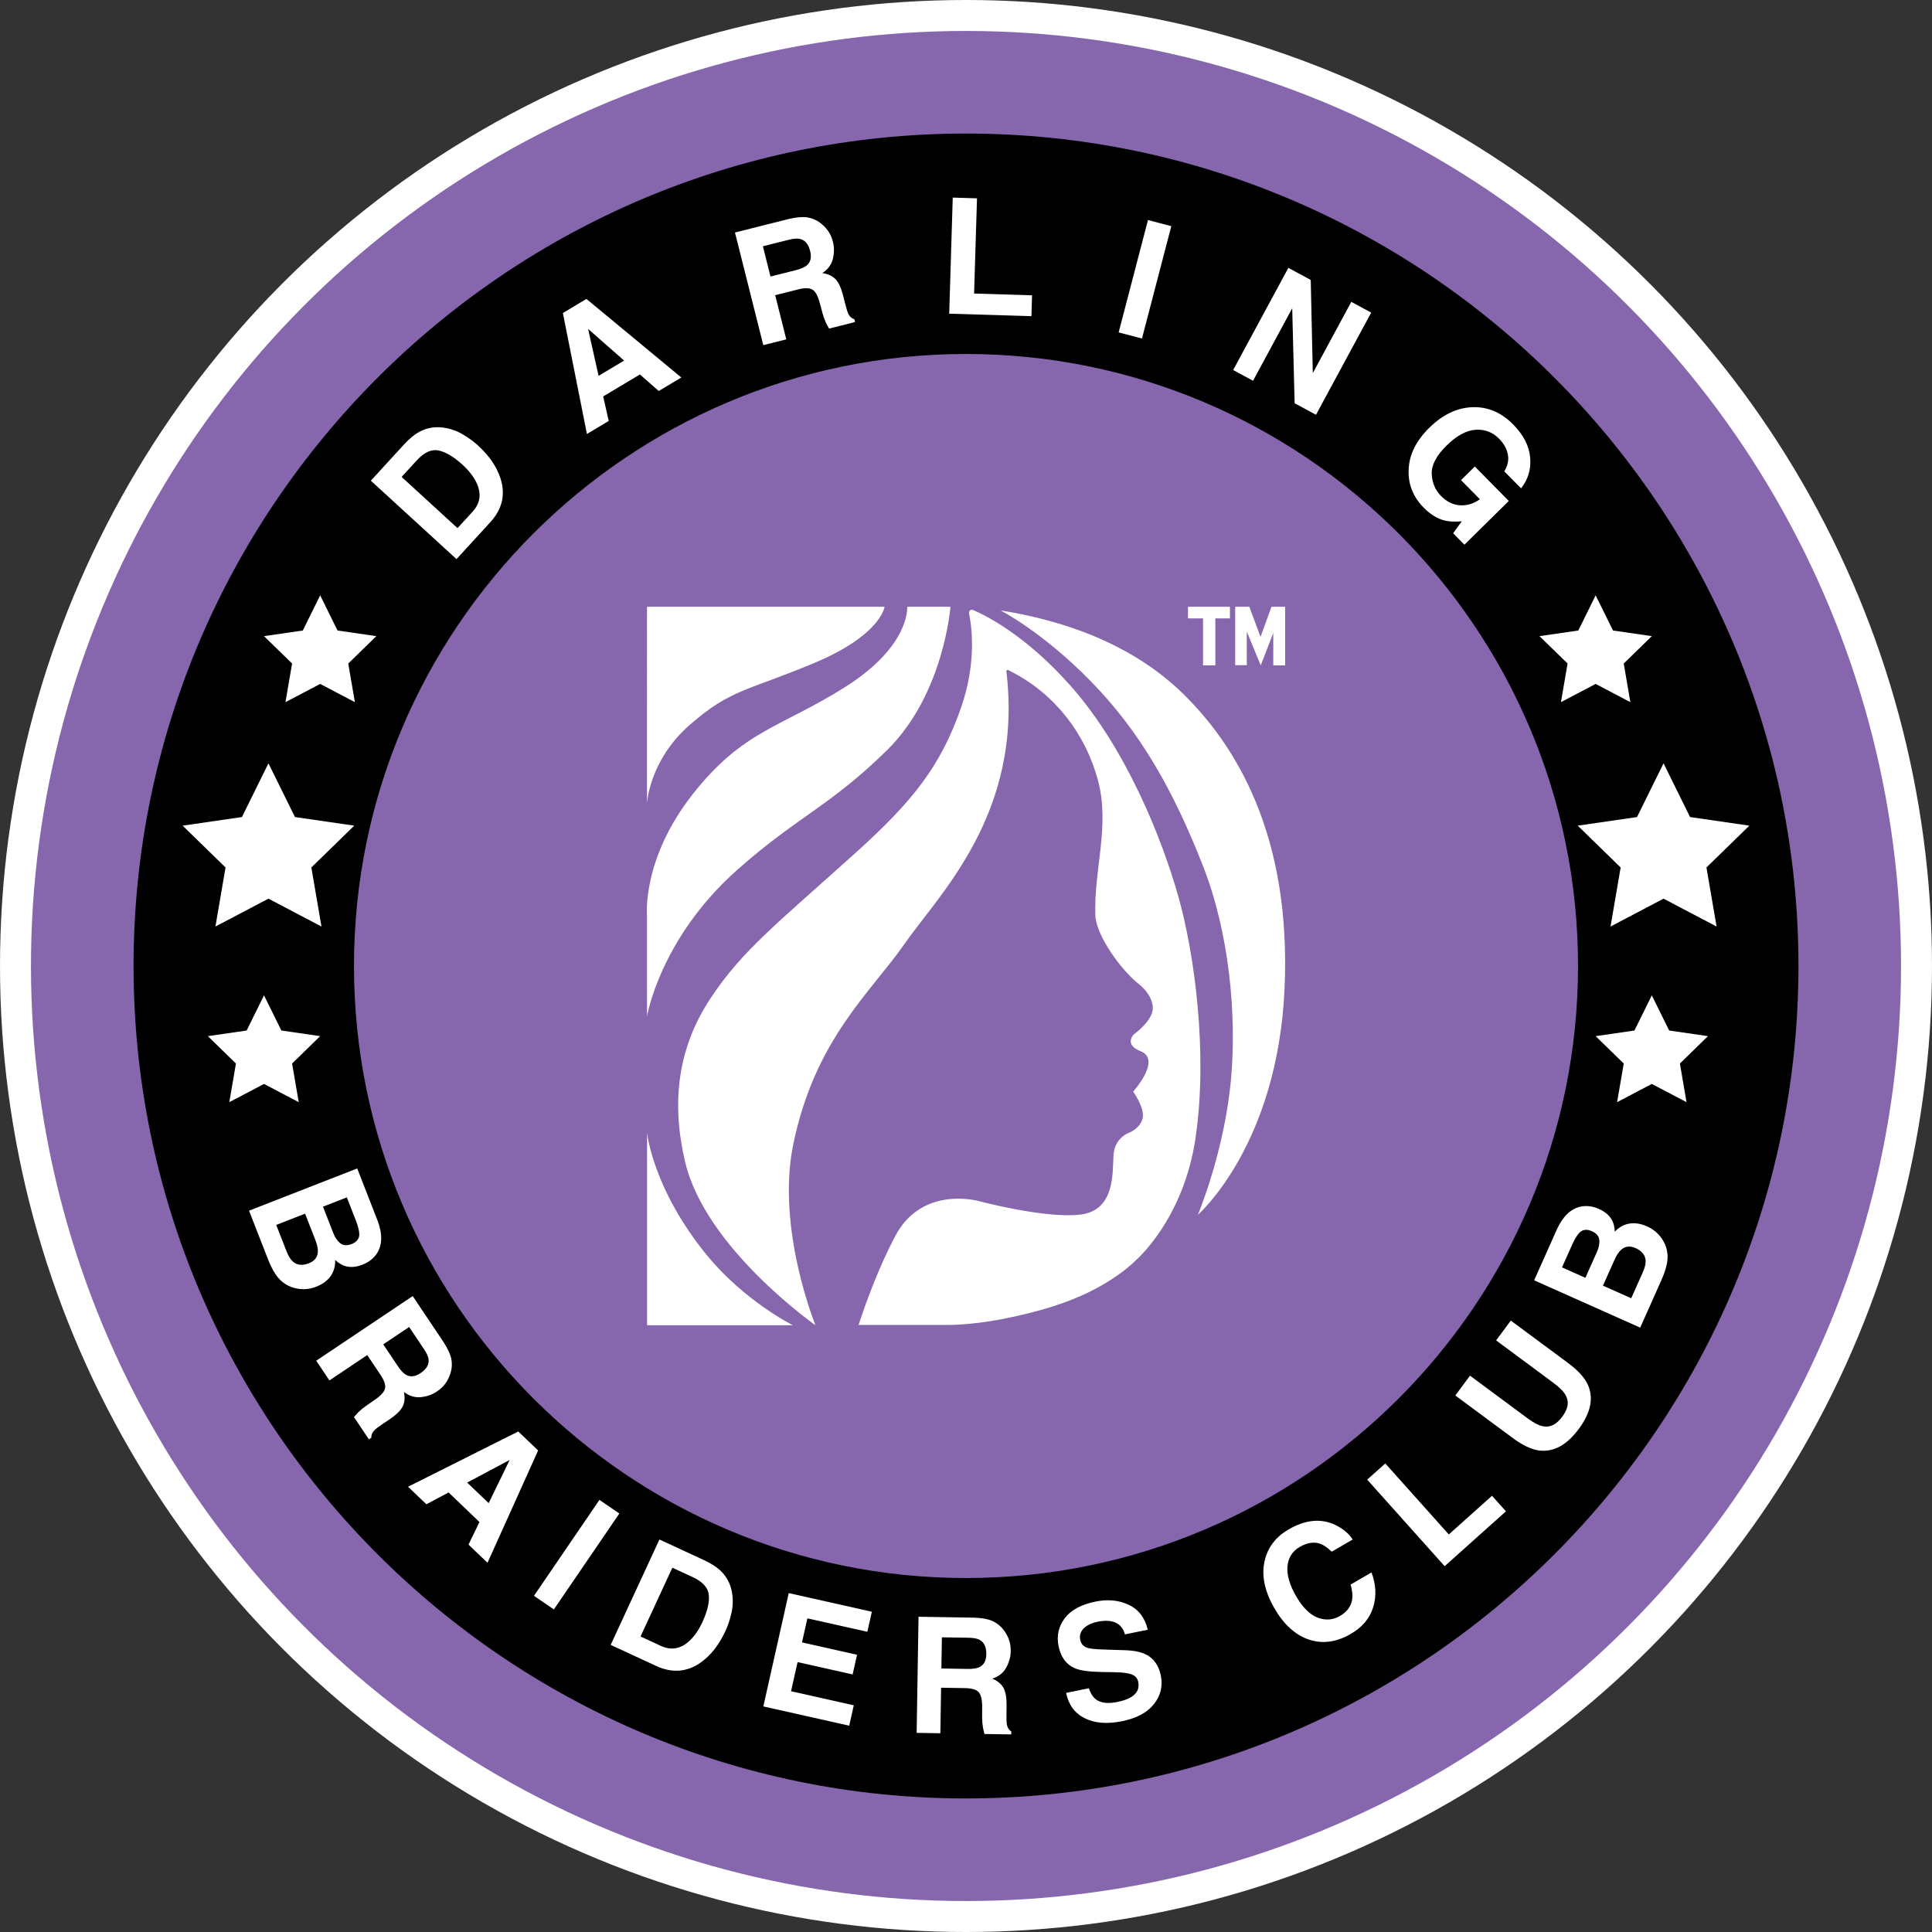
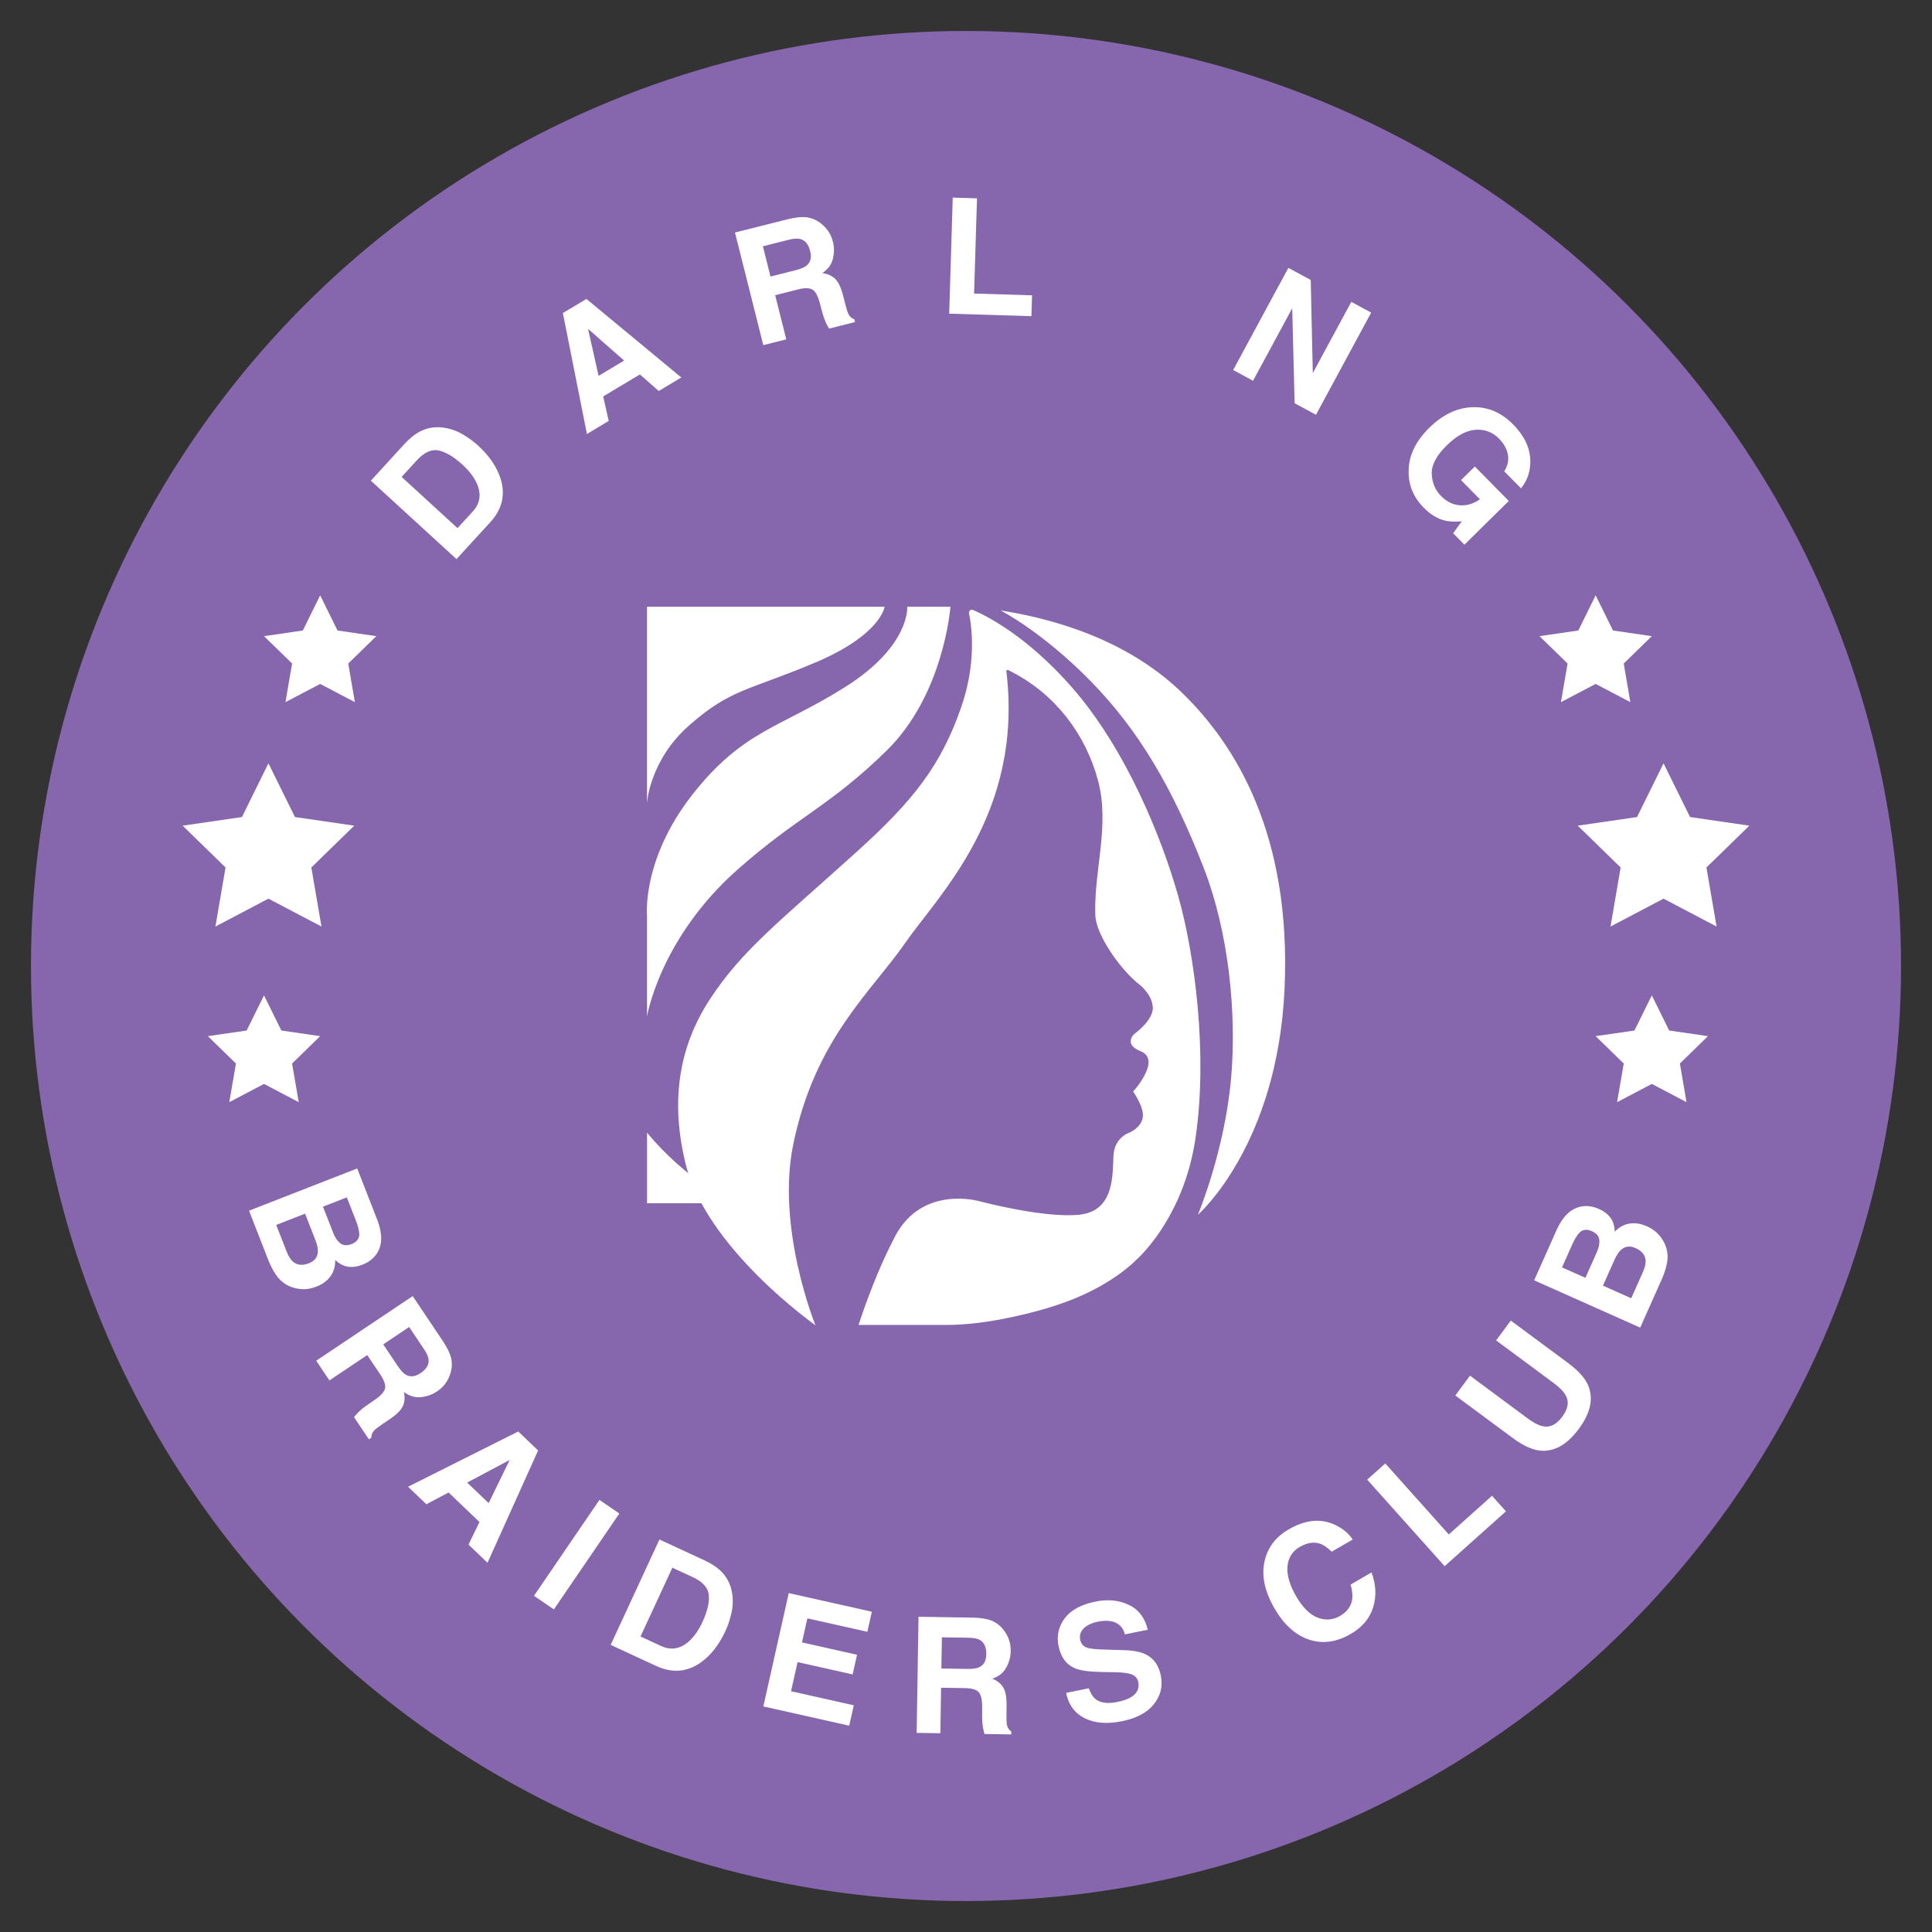
<svg xmlns="http://www.w3.org/2000/svg" xmlns:xlink="http://www.w3.org/1999/xlink" version="1.1" id="Layer_1" x="0px" y="0px" width="219.126px" height="219.126px" viewBox="0 0 219.126 219.126" style="enable-background:new 0 0 219.126 219.126;" xml:space="preserve">
  <rect x="0" y="0" width="219.126" height="219.126" fill="#333333" stroke="none" />
-   <circle style="fill:#FFFFFF;" cx="109.563" cy="109.563" r="109.563" />
  <circle style="fill:#8666AC;" cx="109.563" cy="109.563" r="106.051" />
-   <path d="M109.563,203.978c-52.061,0-94.415-42.354-94.415-94.416c0-52.061,42.354-94.415,94.415-94.415  c52.061,0,94.416,42.354,94.416,94.415C203.978,161.624,161.624,203.978,109.563,203.978z M109.563,40.148  c-38.275,0-69.415,31.14-69.415,69.415c0,38.276,31.14,69.416,69.415,69.416c38.276,0,69.416-31.14,69.416-69.416  C178.978,71.287,147.838,40.148,109.563,40.148z" />
  <g>
    <g>
      <path style="fill:#FFFFFF;" d="M47.484,49.02c0.848-0.476,1.765-0.652,2.749-0.527c0.793,0.104,1.527,0.352,2.203,0.744    c0.675,0.392,1.268,0.821,1.777,1.288c1.292,1.183,2.148,2.444,2.569,3.783c0.564,1.81,0.174,3.449-1.171,4.918l-3.835,4.188    l-9.714-8.895l3.835-4.188C46.457,49.736,46.986,49.299,47.484,49.02z M45.552,54.093l6.34,5.806l1.717-1.875    c0.878-0.959,1.019-2.061,0.42-3.304c-0.329-0.682-0.852-1.35-1.567-2.006c-0.989-0.905-1.89-1.445-2.703-1.62    c-0.813-0.174-1.644,0.2-2.49,1.125L45.552,54.093z" />
      <path style="fill:#FFFFFF;" d="M63.841,35.504l2.672-1.599l10.762,8.91l-2.561,1.533l-2.136-1.877l-4.163,2.491l0.624,2.782    l-2.47,1.479L63.841,35.504z M67.893,42.629l2.895-1.732l-4.089-3.593L67.893,42.629z" />
      <path style="fill:#FFFFFF;" d="M91.568,24.656c0.521,0.084,0.995,0.281,1.42,0.592c0.352,0.256,0.656,0.56,0.913,0.913    c0.256,0.354,0.448,0.781,0.574,1.284c0.153,0.607,0.149,1.242-0.009,1.905c-0.159,0.664-0.56,1.205-1.204,1.625    c0.649,0.089,1.151,0.32,1.506,0.695c0.355,0.375,0.646,1.009,0.871,1.905l0.215,0.858c0.147,0.583,0.27,0.974,0.369,1.169    c0.153,0.312,0.378,0.513,0.676,0.604l0.081,0.321l-2.947,0.741c-0.152-0.262-0.267-0.476-0.345-0.641    c-0.16-0.341-0.29-0.698-0.39-1.072l-0.316-1.183c-0.216-0.812-0.493-1.319-0.832-1.523s-0.88-0.212-1.623-0.025l-2.607,0.656    l1.26,5.009l-2.608,0.656L83.36,26.371l6.11-1.537C90.347,24.632,91.047,24.572,91.568,24.656z M86.526,27.933l0.863,3.432    l2.873-0.723c0.571-0.143,0.981-0.32,1.232-0.531c0.443-0.37,0.575-0.913,0.395-1.629c-0.194-0.774-0.569-1.232-1.125-1.375    c-0.312-0.082-0.743-0.053-1.292,0.085L86.526,27.933z" />
      <path style="fill:#FFFFFF;" d="M108.06,22.411l2.751,0.084l-0.33,10.798l6.574,0.201l-0.072,2.367l-9.325-0.284L108.06,22.411z" />
-       <path style="fill:#FFFFFF;" d="M129.522,38.394l-2.646-0.691l3.326-12.744l2.646,0.69L129.522,38.394z" />
      <path style="fill:#FFFFFF;" d="M146.125,30.381l2.538,1.371l0.234,10.566l4.366-8.081l2.256,1.219l-6.261,11.588l-2.421-1.308    l-0.275-10.771l-4.442,8.222l-2.256-1.219L146.125,30.381z" />
      <path style="fill:#FFFFFF;" d="M170.612,53.459c0.494-0.78,0.584-1.584,0.27-2.412c-0.178-0.46-0.461-0.888-0.85-1.282    c-0.745-0.755-1.642-1.095-2.689-1.019c-1.049,0.076-2.145,0.677-3.287,1.804c-1.152,1.136-1.708,2.202-1.668,3.2    c0.04,0.998,0.391,1.832,1.052,2.502c0.648,0.658,1.368,1.011,2.159,1.059c0.792,0.048,1.541-0.181,2.249-0.686l-2.14-2.17    l1.565-1.543l3.853,3.907l-5.034,4.962l-1.279-1.298l0.977-1.352c-0.816,0.06-1.463,0.028-1.941-0.094    c-0.827-0.206-1.613-0.686-2.357-1.44c-1.226-1.243-1.799-2.686-1.721-4.327c0.05-1.68,0.824-3.26,2.325-4.74    c1.518-1.496,3.146-2.278,4.886-2.345c1.74-0.067,3.287,0.586,4.643,1.961c1.175,1.192,1.817,2.448,1.926,3.767    s-0.236,2.478-1.035,3.475L170.612,53.459z" />
    </g>
    <g>
      <path style="fill:#FFFFFF;" d="M42.763,142.145c-0.375,0.579-0.926,1.01-1.653,1.294c-0.749,0.292-1.425,0.338-2.028,0.137    c-0.338-0.112-0.693-0.333-1.065-0.663c0.017,0.715-0.159,1.328-0.529,1.84c-0.37,0.511-0.907,0.905-1.611,1.18    c-0.727,0.284-1.45,0.356-2.169,0.217c-0.474-0.083-0.908-0.247-1.305-0.492c-0.453-0.275-0.838-0.657-1.157-1.146    s-0.6-1.045-0.843-1.669l-2.158-5.528l12.27-4.79l2.314,5.93C43.39,139.96,43.368,141.19,42.763,142.145z M34.602,137.653    l-3.271,1.277l1.163,2.979c0.208,0.532,0.441,0.918,0.702,1.158c0.476,0.434,1.092,0.503,1.846,0.208    c0.638-0.249,0.975-0.681,1.01-1.295c0.02-0.343-0.07-0.779-0.271-1.308L34.602,137.653z M39.338,135.804l-2.705,1.056    l1.164,2.982c0.208,0.533,0.478,0.926,0.81,1.179c0.332,0.253,0.756,0.279,1.272,0.078c0.572-0.223,0.863-0.59,0.875-1.101    c-0.021-0.429-0.145-0.937-0.375-1.525L39.338,135.804z" />
      <path style="fill:#FFFFFF;" d="M51.191,154.149c0.097,0.519,0.071,1.031-0.078,1.537c-0.122,0.417-0.306,0.807-0.552,1.167    c-0.246,0.361-0.584,0.686-1.015,0.974c-0.52,0.348-1.119,0.56-1.797,0.634s-1.323-0.121-1.936-0.585    c0.135,0.641,0.086,1.191-0.146,1.652c-0.233,0.461-0.733,0.948-1.5,1.462l-0.735,0.493c-0.5,0.335-0.825,0.582-0.977,0.742    c-0.241,0.25-0.355,0.529-0.34,0.84l-0.275,0.184l-1.691-2.524c0.196-0.232,0.358-0.413,0.487-0.542    c0.267-0.265,0.56-0.508,0.878-0.729l1.007-0.696c0.692-0.477,1.076-0.909,1.153-1.297s-0.097-0.9-0.524-1.536l-1.497-2.233    l-4.291,2.875l-1.497-2.234L46.809,147l3.507,5.234C50.802,152.991,51.094,153.63,51.191,154.149z M46.406,150.507l-2.939,1.97    l1.649,2.46c0.328,0.489,0.632,0.815,0.915,0.98c0.498,0.293,1.053,0.234,1.667-0.177c0.663-0.444,0.968-0.952,0.916-1.523    c-0.029-0.321-0.201-0.717-0.516-1.187L46.406,150.507z" />
      <path style="fill:#FFFFFF;" d="M58.783,162.358l2.25,2.153l-5.74,12.738l-2.156-2.063l1.244-2.558l-3.504-3.354l-2.517,1.339    l-2.08-1.99L58.783,162.358z M52.987,168.152l2.437,2.332l2.381-4.895L52.987,168.152z" />
      <path style="fill:#FFFFFF;" d="M62.82,182.538l-2.258-1.542l7.427-10.878l2.258,1.542L62.82,182.538z" />
      <path style="fill:#FFFFFF;" d="M81.679,178.109c0.711,0.664,1.156,1.484,1.335,2.46c0.142,0.787,0.128,1.562-0.041,2.324    c-0.168,0.762-0.398,1.457-0.688,2.084c-0.736,1.589-1.678,2.788-2.827,3.596c-1.554,1.086-3.234,1.211-5.042,0.375l-5.154-2.386    l5.531-11.953l5.154,2.385C80.685,177.348,81.261,177.72,81.679,178.109z M76.259,177.808l-3.61,7.801l2.307,1.068    c1.181,0.546,2.272,0.346,3.276-0.602c0.55-0.521,1.029-1.221,1.437-2.103c0.563-1.216,0.804-2.238,0.724-3.066    s-0.689-1.506-1.826-2.031L76.259,177.808z" />
      <path style="fill:#FFFFFF;" d="M98.374,185.077l-6.801-1.524l-0.612,2.729l6.243,1.4l-0.5,2.232l-6.243-1.4l-0.741,3.305    l7.115,1.596l-0.518,2.311l-9.74-2.185l2.882-12.852l9.426,2.113L98.374,185.077z" />
      <path style="fill:#FFFFFF;" d="M112.549,183.847c0.481,0.217,0.888,0.53,1.218,0.94c0.273,0.338,0.488,0.711,0.645,1.118    c0.156,0.408,0.23,0.871,0.222,1.389c-0.01,0.626-0.178,1.238-0.503,1.838c-0.326,0.6-0.854,1.019-1.584,1.257    c0.604,0.254,1.028,0.608,1.274,1.062c0.246,0.454,0.361,1.143,0.347,2.065l-0.015,0.885c-0.01,0.602,0.008,1.01,0.053,1.226    c0.067,0.341,0.232,0.594,0.496,0.759l-0.005,0.33l-3.038-0.049c-0.079-0.293-0.135-0.529-0.167-0.709    c-0.065-0.37-0.098-0.749-0.098-1.137l0.002-1.224c0.002-0.841-0.134-1.402-0.408-1.688c-0.274-0.284-0.795-0.433-1.561-0.445    l-2.688-0.043l-0.084,5.164l-2.689-0.044l0.213-13.17l6.299,0.103C111.376,183.506,112.067,183.63,112.549,183.847z     M106.829,185.702l-0.058,3.538l2.962,0.048c0.588,0.01,1.03-0.055,1.327-0.192c0.524-0.242,0.792-0.732,0.805-1.471    c0.013-0.798-0.23-1.338-0.729-1.62c-0.281-0.16-0.704-0.244-1.269-0.253L106.829,185.702z" />
      <path style="fill:#FFFFFF;" d="M123.491,191.484c0.203,0.572,0.456,0.98,0.759,1.223c0.555,0.441,1.375,0.552,2.459,0.332    c0.65-0.131,1.164-0.308,1.541-0.529c0.715-0.425,0.999-1.002,0.851-1.731c-0.086-0.426-0.341-0.718-0.765-0.876    c-0.423-0.151-1.062-0.231-1.915-0.241l-1.459-0.024c-1.435-0.025-2.446-0.165-3.032-0.417c-0.99-0.42-1.613-1.263-1.87-2.53    c-0.234-1.156-0.002-2.203,0.694-3.14c0.697-0.938,1.87-1.572,3.519-1.906c1.377-0.278,2.625-0.155,3.743,0.369    c1.118,0.525,1.84,1.469,2.164,2.831l-2.593,0.524c-0.205-0.767-0.664-1.249-1.376-1.445c-0.475-0.128-1.032-0.128-1.673,0.001    c-0.712,0.145-1.253,0.399-1.621,0.766c-0.369,0.366-0.502,0.801-0.4,1.303c0.093,0.461,0.373,0.764,0.838,0.906    c0.3,0.098,0.908,0.16,1.823,0.188l2.374,0.076c1.04,0.033,1.848,0.195,2.422,0.485c0.893,0.452,1.455,1.253,1.688,2.403    c0.238,1.18-0.02,2.251-0.773,3.215c-0.755,0.964-1.964,1.614-3.628,1.951c-1.7,0.344-3.114,0.229-4.243-0.341    c-1.129-0.571-1.829-1.528-2.101-2.871L123.491,191.484z" />
      <path style="fill:#FFFFFF;" d="M143.467,176.904c0.373-1.47,1.269-2.616,2.687-3.438c1.896-1.101,3.647-1.276,5.254-0.527    c0.894,0.425,1.564,0.982,2.013,1.673l-2.381,1.381c-0.468-0.458-0.901-0.758-1.301-0.898c-0.711-0.248-1.482-0.131-2.315,0.352    c-0.849,0.492-1.314,1.229-1.399,2.212s0.244,2.112,0.985,3.39c0.741,1.278,1.555,2.086,2.44,2.423    c0.886,0.336,1.727,0.273,2.523-0.188c0.816-0.474,1.28-1.107,1.393-1.902c0.066-0.432,0.007-0.986-0.177-1.664l2.365-1.372    c0.516,1.36,0.581,2.673,0.193,3.938s-1.236,2.276-2.546,3.036c-1.621,0.94-3.201,1.154-4.738,0.642    c-1.541-0.519-2.845-1.697-3.911-3.537C143.398,180.433,143.036,178.594,143.467,176.904z" />
      <path style="fill:#FFFFFF;" d="M155.067,167.819l2.052-1.835l7.203,8.051l4.901-4.386l1.579,1.766l-6.952,6.22L155.067,167.819z" />
      <path style="fill:#FFFFFF;" d="M165.061,158.275l1.665-2.248l6.5,4.816c0.728,0.539,1.321,0.846,1.784,0.922    c0.791,0.172,1.519-0.19,2.183-1.087c0.661-0.892,0.794-1.691,0.398-2.397c-0.208-0.419-0.675-0.899-1.402-1.438l-6.5-4.816    l1.665-2.247l6.506,4.819c1.125,0.833,1.871,1.657,2.24,2.47c0.667,1.501,0.322,3.167-1.033,4.997    c-1.356,1.83-2.851,2.647-4.484,2.451c-0.886-0.116-1.891-0.59-3.016-1.424L165.061,158.275z" />
      <path style="fill:#FFFFFF;" d="M179.269,136.854c0.676-0.14,1.369-0.051,2.082,0.267c0.734,0.328,1.242,0.777,1.522,1.347    c0.157,0.319,0.25,0.727,0.276,1.224c0.497-0.515,1.057-0.82,1.681-0.917c0.624-0.096,1.281,0.01,1.972,0.318    c0.713,0.318,1.272,0.782,1.679,1.391c0.274,0.395,0.463,0.819,0.566,1.274c0.123,0.515,0.122,1.058-0.002,1.628    c-0.124,0.571-0.322,1.162-0.596,1.772l-2.418,5.42l-12.028-5.366l2.593-5.813C177.273,137.943,178.163,137.094,179.269,136.854z     M177.162,143.746l2.652,1.183l1.305-2.923c0.232-0.522,0.322-0.991,0.27-1.405c-0.054-0.414-0.333-0.734-0.839-0.96    c-0.561-0.25-1.026-0.2-1.398,0.151c-0.291,0.316-0.564,0.762-0.821,1.338L177.162,143.746z M181.806,145.817l3.207,1.431    l1.303-2.92c0.232-0.521,0.344-0.959,0.331-1.313c-0.025-0.644-0.408-1.13-1.148-1.46c-0.626-0.279-1.169-0.215-1.631,0.191    c-0.258,0.227-0.505,0.597-0.74,1.111L181.806,145.817z" />
    </g>
    <polygon style="fill:#FFFFFF;" points="30.447,86.575 33.455,92.669 40.179,93.646 35.313,98.389 36.462,105.087 30.447,101.925    24.433,105.087 25.581,98.389 20.715,93.646 27.44,92.669  " />
    <polygon style="fill:#FFFFFF;" points="36.314,67.523 38.282,71.512 42.684,72.151 39.499,75.256 40.251,79.639 36.314,77.57    32.377,79.639 33.129,75.256 29.944,72.151 34.346,71.512  " />
    <polygon style="fill:#FFFFFF;" points="180.978,67.523 182.946,71.512 187.348,72.151 184.163,75.256 184.915,79.639    180.978,77.57 177.041,79.639 177.793,75.256 174.608,72.151 179.01,71.512  " />
    <polygon style="fill:#FFFFFF;" points="29.944,112.892 31.913,116.88 36.314,117.519 33.129,120.624 33.881,125.007    29.944,122.938 26.008,125.007 26.76,120.624 23.575,117.519 27.976,116.88  " />
    <polygon style="fill:#FFFFFF;" points="187.348,112.892 189.316,116.88 193.717,117.519 190.533,120.624 191.284,125.007    187.348,122.938 183.411,125.007 184.163,120.624 180.978,117.519 185.379,116.88  " />
    <polygon style="fill:#FFFFFF;" points="188.678,86.575 191.686,92.669 198.41,93.646 193.544,98.389 194.693,105.087    188.678,101.925 182.664,105.087 183.812,98.389 178.946,93.646 185.671,92.669  " />
  </g>
  <g>
-     <path style="fill:#FFFFFF;" d="M134.74,68.819v1.318h1.707v5.33h1.397v-5.33h1.656v-1.318H134.74z M144.208,68.819l-1.241,3.413   l-1.267-3.413h-1.605v6.622h1.318v-3.804l1.579,3.83l1.423-3.674v3.674h1.344v-6.648H144.208z" />
    <g>
      <defs>
        <rect id="SVGID_1_" x="73.365" y="68.82" width="72.395" height="81.486" />
      </defs>
      <clipPath id="SVGID_00000000935272752679982960000001936923128485950897_">
        <use xlink:href="#SVGID_1_" style="overflow:visible;" />
      </clipPath>
      <path style="clip-path:url(#SVGID_00000000935272752679982960000001936923128485950897_);fill:#FFFFFF;" d="M73.384,68.819h26.942    c0,0-0.367,3.185-7.959,6.369c-7.593,3.183-9.431,2.939-14.085,6.98s-4.898,8.941-4.898,8.941V68.819z" />
      <path style="clip-path:url(#SVGID_00000000935272752679982960000001936923128485950897_);fill:#FFFFFF;" d="M78.528,90.129    c5.756-7.347,10.042-7.593,17.39-12.247c7.349-4.654,6.98-9.062,6.98-9.062h4.9c0,0-0.723,9.919-7.213,16.288    c-6.49,6.367-10.127,7.489-16.943,13.529c-8.805,7.803-10.257,16.641-10.257,16.641v-11.432    C73.383,103.845,72.772,97.476,78.528,90.129" />
-       <path style="clip-path:url(#SVGID_00000000935272752679982960000001936923128485950897_);fill:#FFFFFF;" d="M73.389,150.306    v-21.845c0,0,0.621,6.332,6.73,13.837c4.287,5.267,9.802,8.008,9.802,8.008H73.389z" />
+       <path style="clip-path:url(#SVGID_00000000935272752679982960000001936923128485950897_);fill:#FFFFFF;" d="M73.389,150.306    v-21.845c4.287,5.267,9.802,8.008,9.802,8.008H73.389z" />
      <path style="clip-path:url(#SVGID_00000000935272752679982960000001936923128485950897_);fill:#FFFFFF;" d="M128.808,142.954    c0,0-2.401,2.55-7.272,4.463c-1.329,0.523-3.909,1.43-7.942,2.205c-3.784,0.729-6.416,0.652-6.416,0.652h-8.858h-0.718H97.37    l0.061-0.163c0.833-2.526,2.242-6.378,4.094-9.897c3.095-5.882,9.596-3.962,9.596-3.962s7.309,1.95,11.333,1.516    c4.026-0.433,3.716-4.705,3.839-6.749c0.123-2.043,1.827-2.57,1.827-2.57s1.27-0.525,1.487-1.671    c0.217-1.147-1.085-2.974-1.085-2.974s3.283-3.611,0.837-4.581c-1.952-0.775-0.744-1.92-0.744-1.92s2.229-1.579,2.135-3.066    c-0.092-1.485-1.516-2.57-1.516-2.57c-2.018-1.535-4.917-5.555-5.001-7.837c-0.189-5.179,1.685-10.162,0.297-15.328    c-1.414-5.267-4.852-9.734-9.712-12.262l-0.152-0.081l-0.162-0.09c-0.268-0.158-0.378-0.081-0.354,0.13    c1.906,16.066-7.652,25.244-11.498,30.77c-3.918,5.633-10.198,10.861-12.673,22.778c-1.985,9.558,2.51,20.56,2.51,20.56    s-12.449-8.721-14.77-18.473c-1.572-6.602-0.944-12.807,2.829-18.548c3.613-5.5,7.643-8.577,16.608-16.666    c6.444-5.816,9.552-9.798,11.84-16.339c1.783-5.095,1.221-9.222,0.909-10.725c-0.053-0.263,0.207-0.479,0.453-0.375    c1.592,0.687,6.136,2.994,11.155,8.702c6.248,7.103,10.288,17.268,12.124,23.758c1.838,6.49,3.38,17.784,1.959,27.432    C134.233,138.349,128.808,142.954,128.808,142.954" />
      <path style="clip-path:url(#SVGID_00000000935272752679982960000001936923128485950897_);fill:#FFFFFF;" d="M145.692,112.177    c-0.813,17.771-9.828,25.603-9.828,25.603s3.059-7.265,3.773-15.567c0.613-7.103-0.189-16.317-3.182-23.966    c-3.446-8.805-7.228-15.346-12.739-20.979c-5.51-5.633-10.233-8.034-10.233-8.034c6.819,1.081,14.797,3.633,20.784,9.532    C140.003,84.42,146.5,94.509,145.692,112.177" />
    </g>
  </g>
</svg>